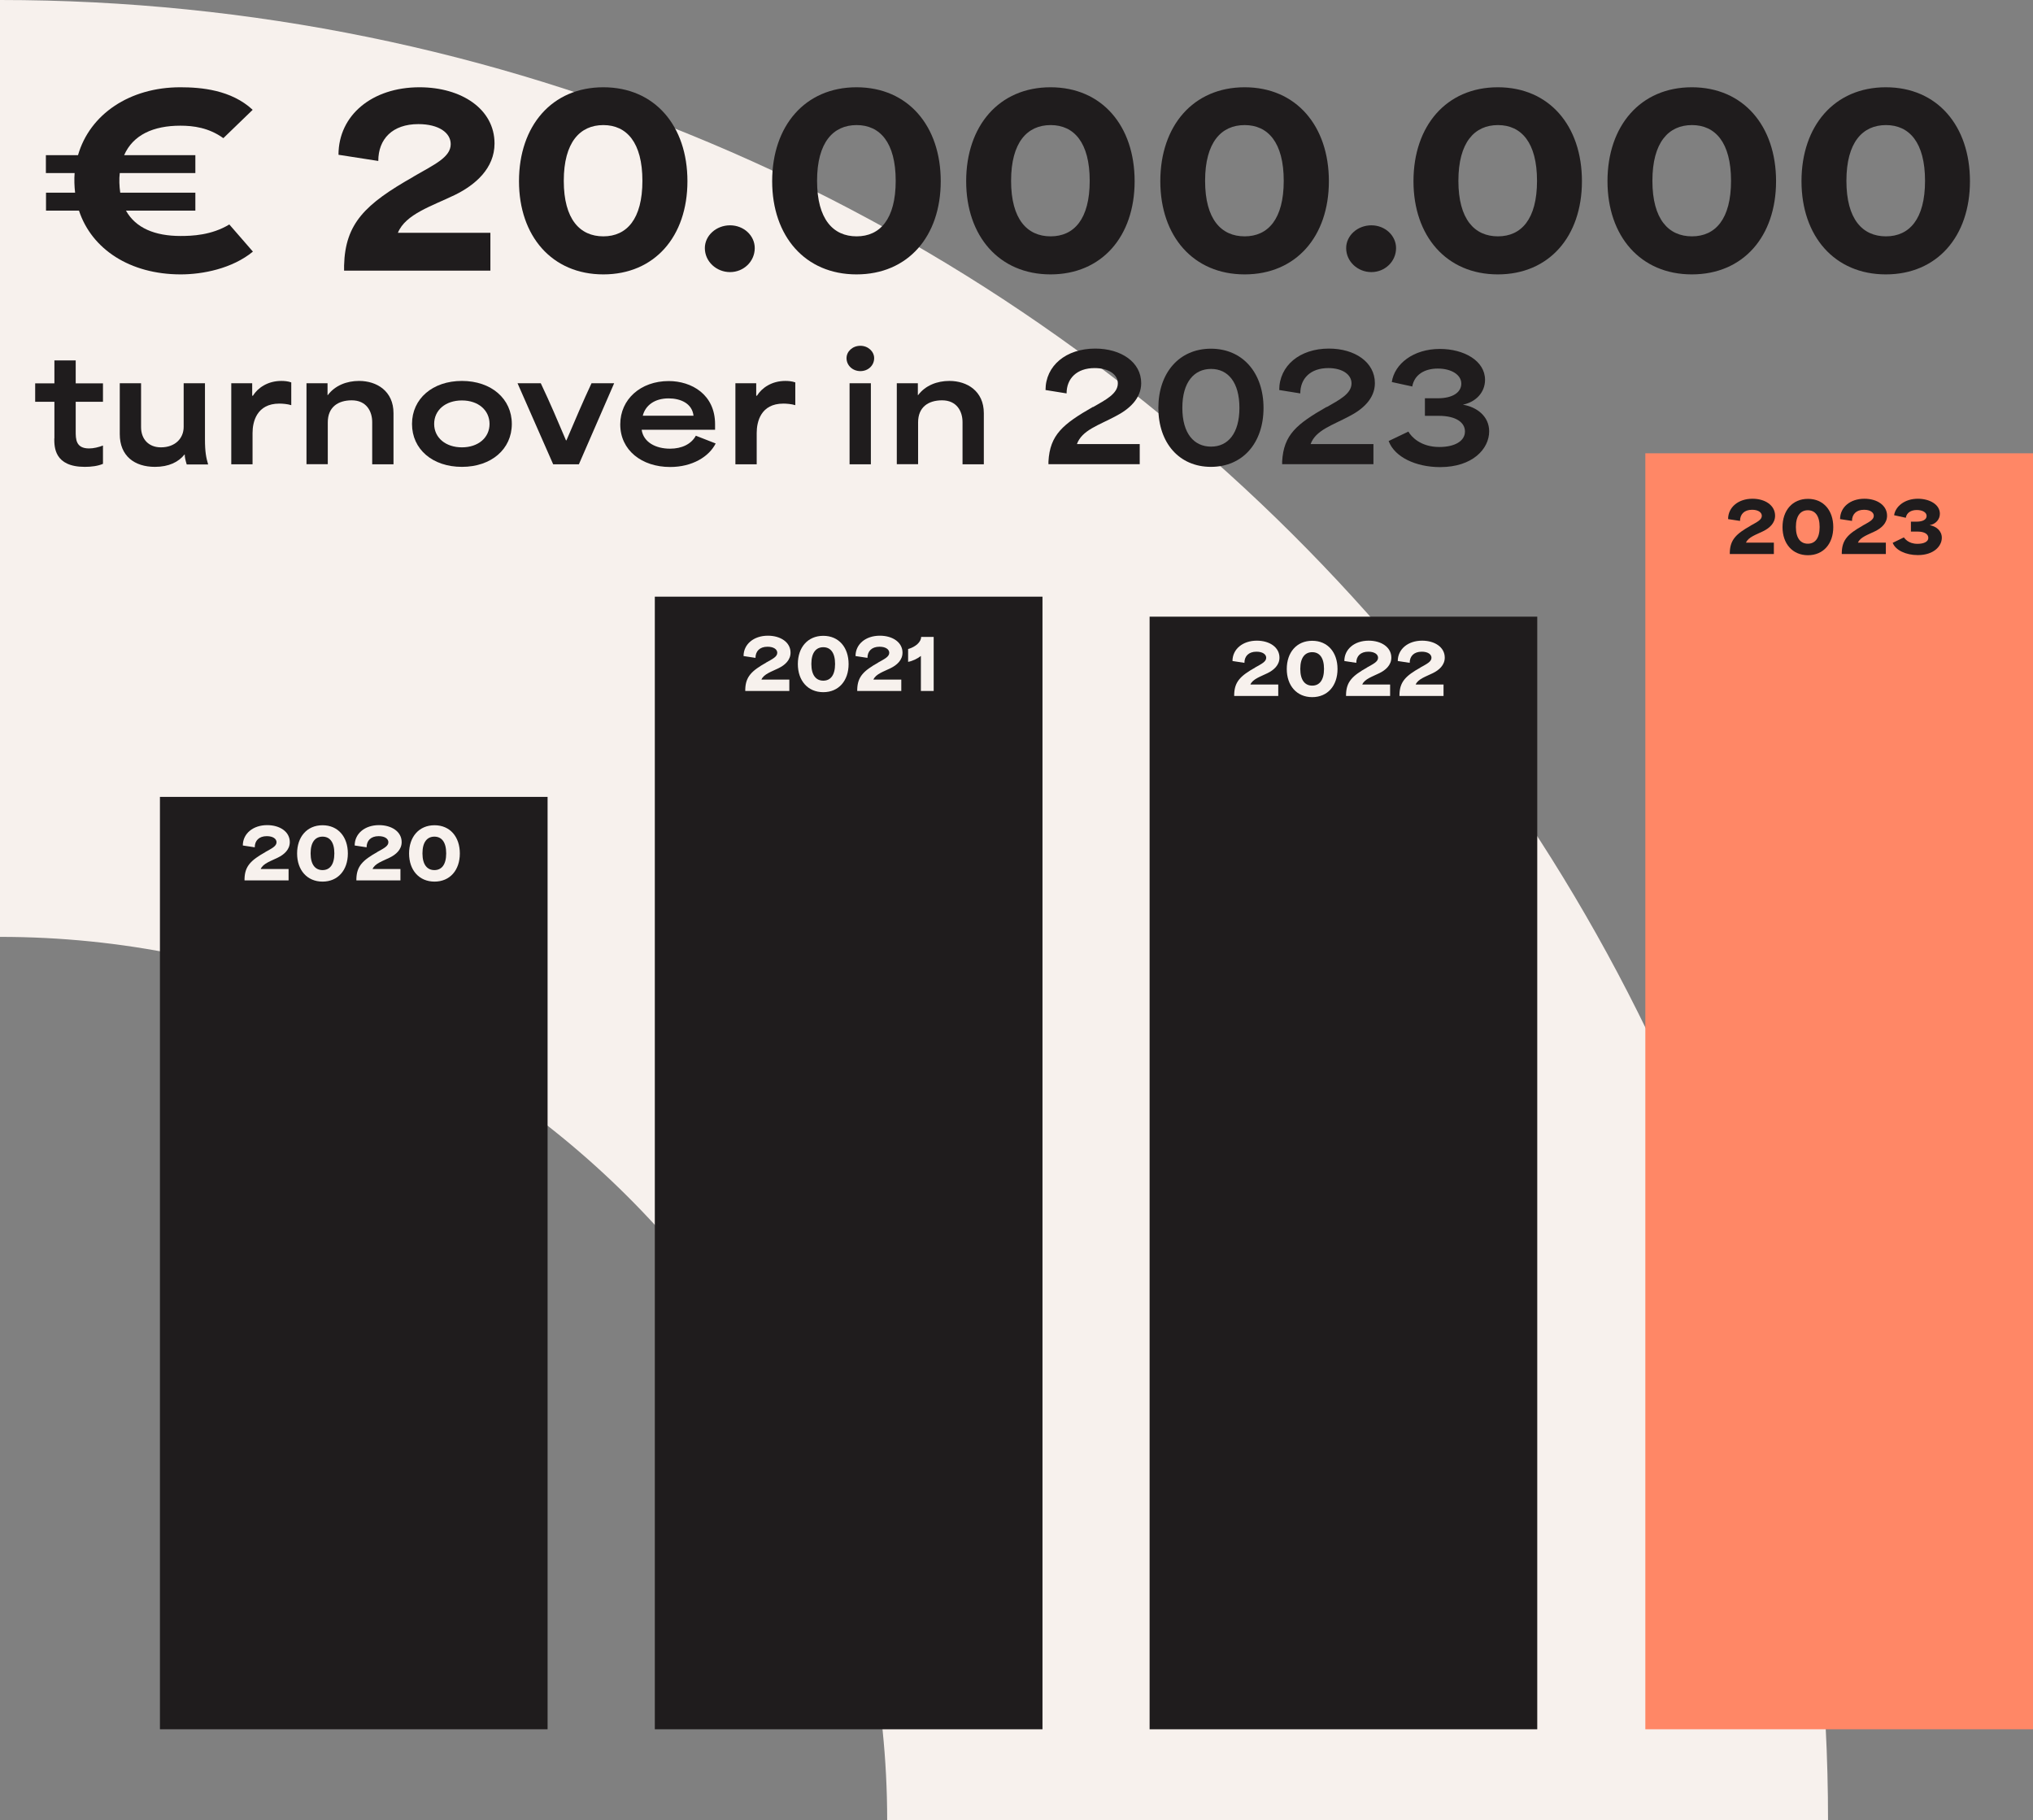
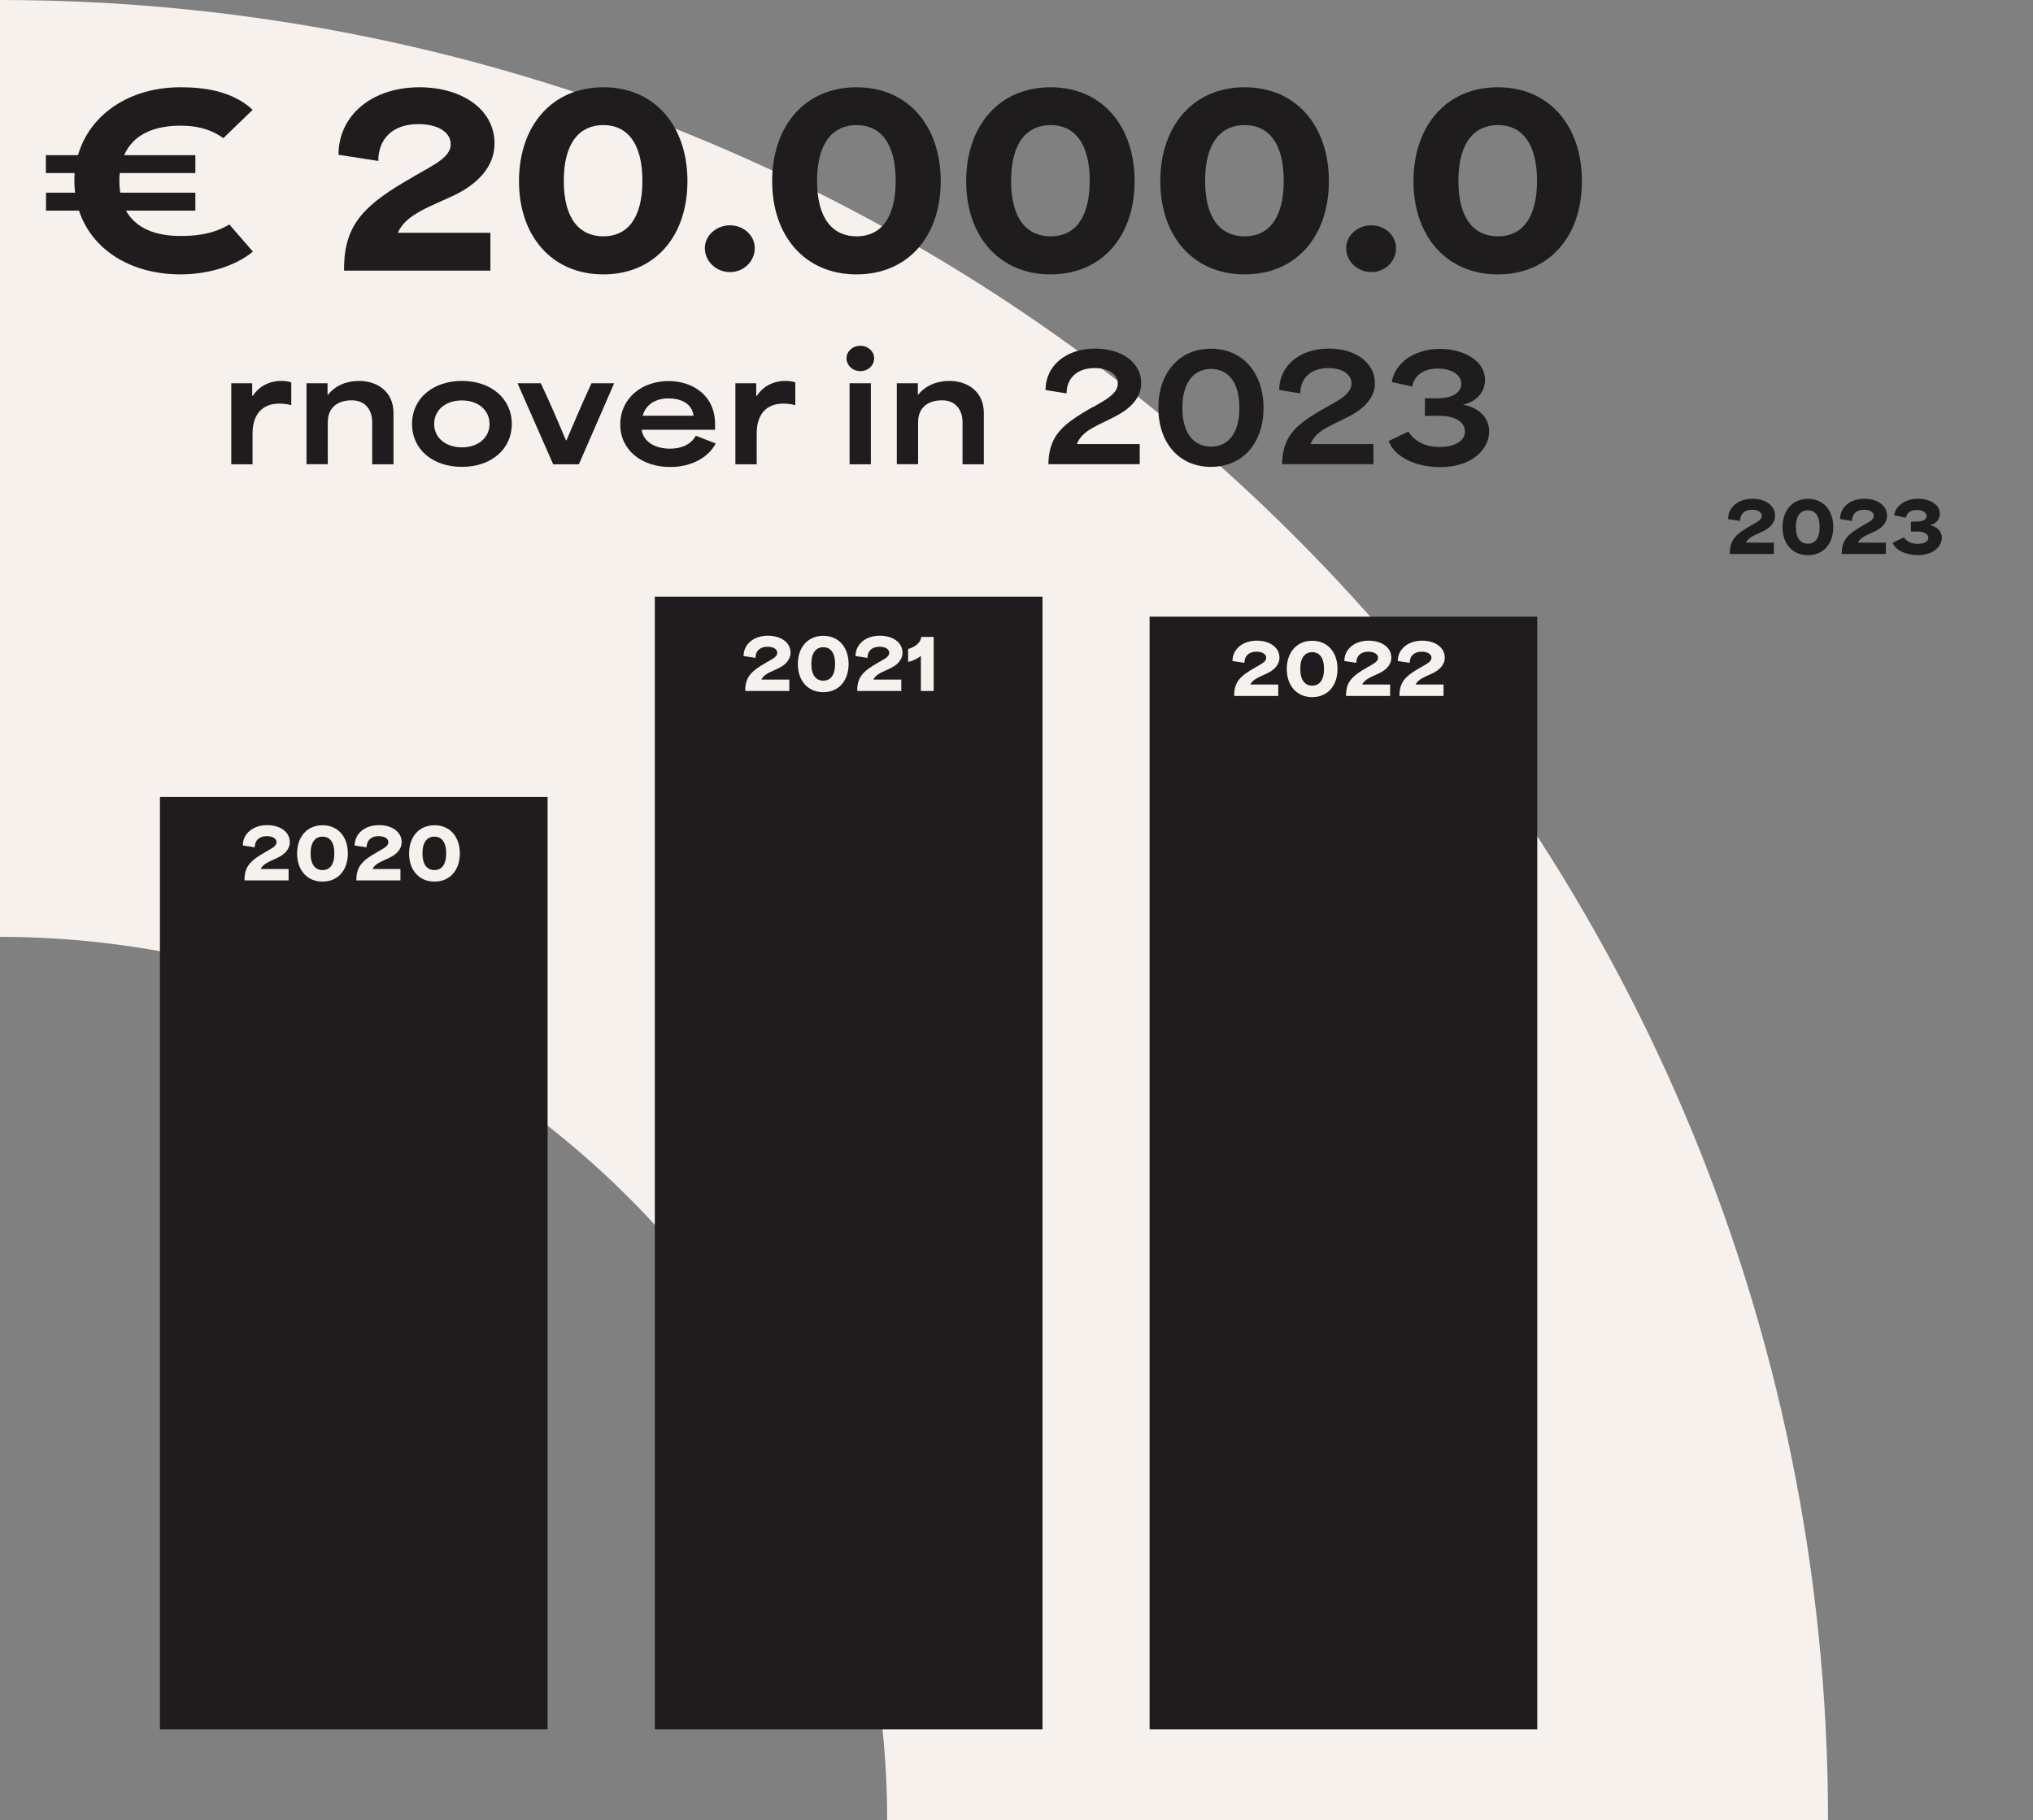
<svg xmlns="http://www.w3.org/2000/svg" width="172" height="154" viewBox="0 0 172 154" fill="none">
  <rect x="0" y="0" width="172" height="154" fill="#808080" stroke="none" />
  <g clip-path="url(#clip0_313_2100)">
    <path d="M154.659 154H75.059C75.059 112.79 41.386 79.261 0 79.261V0C85.284 0 154.659 69.089 154.659 154Z" fill="#F7F1ED" />
    <path d="M46.328 67.418H13.531V146.299H46.328V67.418Z" fill="#1F1C1D" />
    <path d="M88.198 50.479H55.4V146.3H88.198V50.479Z" fill="#1F1C1D" />
    <path d="M130.058 52.171H97.261V146.3H130.058V52.171Z" fill="#1F1C1D" />
    <path d="M64.813 56.057C65.359 55.749 65.76 55.565 65.76 55.226C65.76 54.939 65.462 54.714 64.936 54.714C64.277 54.714 63.917 55.093 63.917 55.657L62.908 55.503C62.908 54.498 63.773 53.781 64.967 53.781C66.038 53.781 66.883 54.334 66.883 55.216C66.883 55.852 66.399 56.272 65.873 56.529C65.297 56.816 64.617 57.021 64.421 57.492H66.78V58.456H63.052V58.323C63.083 57.246 63.587 56.754 64.823 56.057H64.813Z" fill="#F7F1ED" />
    <path d="M67.501 56.18C67.501 54.775 68.335 53.791 69.653 53.791C70.971 53.791 71.795 54.775 71.795 56.18C71.795 57.585 70.96 58.559 69.653 58.559C68.345 58.559 67.501 57.585 67.501 56.18ZM69.653 57.585C70.25 57.585 70.651 57.144 70.651 56.17C70.651 55.196 70.25 54.755 69.653 54.755C69.055 54.755 68.644 55.196 68.644 56.17C68.644 57.144 69.055 57.585 69.653 57.585Z" fill="#F7F1ED" />
    <path d="M74.286 56.057C74.832 55.749 75.234 55.565 75.234 55.226C75.234 54.939 74.935 54.714 74.41 54.714C73.751 54.714 73.391 55.093 73.391 55.657L72.381 55.503C72.381 54.498 73.236 53.781 74.441 53.781C75.512 53.781 76.356 54.334 76.356 55.216C76.356 55.852 75.872 56.272 75.347 56.529C74.77 56.816 74.091 57.021 73.895 57.492H76.253V58.456H72.525V58.323C72.556 57.246 73.061 56.754 74.297 56.057H74.286Z" fill="#F7F1ED" />
    <path d="M77.911 55.493C77.674 55.688 77.232 55.923 76.83 55.995V54.908C77.458 54.734 77.932 54.314 77.932 53.883H78.993V58.456H77.911V55.493Z" fill="#F7F1ED" />
    <path d="M22.448 72.083C22.994 71.776 23.396 71.591 23.396 71.253C23.396 70.966 23.097 70.74 22.572 70.74C21.913 70.74 21.553 71.12 21.553 71.683L20.544 71.53C20.544 70.525 21.409 69.807 22.603 69.807C23.674 69.807 24.518 70.361 24.518 71.243C24.518 71.878 24.034 72.299 23.509 72.555C22.933 72.842 22.253 73.047 22.057 73.519H24.415V74.483H20.688V74.349C20.718 73.273 21.223 72.781 22.459 72.083H22.448Z" fill="#F7F1ED" />
    <path d="M25.136 72.206C25.136 70.802 25.97 69.817 27.288 69.817C28.607 69.817 29.43 70.802 29.43 72.206C29.43 73.611 28.596 74.585 27.288 74.585C25.981 74.585 25.136 73.611 25.136 72.206ZM27.288 73.611C27.886 73.611 28.287 73.17 28.287 72.196C28.287 71.222 27.886 70.781 27.288 70.781C26.691 70.781 26.279 71.222 26.279 72.196C26.279 73.17 26.691 73.611 27.288 73.611Z" fill="#F7F1ED" />
    <path d="M31.912 72.083C32.458 71.776 32.859 71.591 32.859 71.253C32.859 70.966 32.561 70.74 32.035 70.74C31.376 70.74 31.016 71.12 31.016 71.683L30.007 71.53C30.007 70.525 30.861 69.807 32.066 69.807C33.137 69.807 33.982 70.361 33.982 71.243C33.982 71.878 33.498 72.299 32.972 72.555C32.396 72.842 31.716 73.047 31.521 73.519H33.879V74.483H30.151V74.349C30.182 73.273 30.686 72.781 31.922 72.083H31.912Z" fill="#F7F1ED" />
    <path d="M34.609 72.206C34.609 70.802 35.444 69.817 36.762 69.817C38.08 69.817 38.904 70.802 38.904 72.206C38.904 73.611 38.069 74.585 36.762 74.585C35.454 74.585 34.609 73.611 34.609 72.206ZM36.751 73.611C37.349 73.611 37.75 73.17 37.75 72.196C37.75 71.222 37.349 70.781 36.751 70.781C36.154 70.781 35.742 71.222 35.742 72.196C35.742 73.17 36.154 73.611 36.751 73.611Z" fill="#F7F1ED" />
    <path d="M106.178 56.477C106.724 56.17 107.126 55.985 107.126 55.647C107.126 55.36 106.827 55.134 106.302 55.134C105.643 55.134 105.283 55.513 105.283 56.077L104.273 55.923C104.273 54.919 105.138 54.201 106.333 54.201C107.404 54.201 108.248 54.755 108.248 55.636C108.248 56.272 107.764 56.693 107.239 56.949C106.662 57.236 105.983 57.441 105.787 57.913H108.145V58.877H104.418V58.743C104.448 57.667 104.953 57.175 106.189 56.477H106.178Z" fill="#F7F1ED" />
    <path d="M108.866 56.6C108.866 55.196 109.7 54.211 111.018 54.211C112.336 54.211 113.16 55.196 113.16 56.6C113.16 58.005 112.326 58.979 111.018 58.979C109.711 58.979 108.866 58.005 108.866 56.6ZM111.018 58.005C111.616 58.005 112.017 57.564 112.017 56.59C112.017 55.616 111.616 55.175 111.018 55.175C110.421 55.175 110.009 55.616 110.009 56.59C110.009 57.564 110.421 58.005 111.018 58.005Z" fill="#F7F1ED" />
    <path d="M115.642 56.477C116.188 56.17 116.59 55.985 116.59 55.647C116.59 55.36 116.291 55.134 115.766 55.134C115.107 55.134 114.746 55.513 114.746 56.077L113.737 55.923C113.737 54.919 114.592 54.201 115.797 54.201C116.868 54.201 117.712 54.755 117.712 55.636C117.712 56.272 117.228 56.693 116.703 56.949C116.126 57.236 115.447 57.441 115.251 57.913H117.609V58.877H113.881V58.743C113.912 57.667 114.417 57.175 115.653 56.477H115.642Z" fill="#F7F1ED" />
    <path d="M120.162 56.477C120.708 56.17 121.109 55.985 121.109 55.647C121.109 55.36 120.811 55.134 120.285 55.134C119.626 55.134 119.266 55.513 119.266 56.077L118.257 55.923C118.257 54.919 119.122 54.201 120.316 54.201C121.387 54.201 122.232 54.755 122.232 55.636C122.232 56.272 121.748 56.693 121.223 56.949C120.646 57.236 119.966 57.441 119.771 57.913H122.129V58.877H118.401V58.743C118.432 57.667 118.936 57.175 120.172 56.477H120.162Z" fill="#F7F1ED" />
-     <path d="M172 38.349H139.202V146.299H172V38.349Z" fill="#FF8766" />
    <path d="M148.109 44.47C148.655 44.163 149.057 43.978 149.057 43.64C149.057 43.353 148.758 43.127 148.233 43.127C147.574 43.127 147.213 43.506 147.213 44.07L146.204 43.917C146.204 42.912 147.069 42.194 148.264 42.194C149.335 42.194 150.179 42.748 150.179 43.63C150.179 44.265 149.695 44.686 149.17 44.942C148.593 45.229 147.913 45.434 147.718 45.906H150.076V46.87H146.348V46.736C146.379 45.66 146.884 45.167 148.119 44.47H148.109Z" fill="#1F1C1D" />
    <path d="M150.808 44.593C150.808 43.189 151.642 42.204 152.96 42.204C154.278 42.204 155.102 43.189 155.102 44.593C155.102 45.998 154.268 46.972 152.96 46.972C151.652 46.972 150.808 45.998 150.808 44.593ZM152.95 45.998C153.547 45.998 153.948 45.557 153.948 44.583C153.948 43.609 153.547 43.168 152.95 43.168C152.352 43.168 151.94 43.609 151.94 44.583C151.94 45.557 152.352 45.998 152.95 45.998Z" fill="#1F1C1D" />
    <path d="M157.583 44.47C158.129 44.163 158.53 43.978 158.53 43.64C158.53 43.353 158.232 43.127 157.706 43.127C157.047 43.127 156.687 43.506 156.687 44.07L155.678 43.917C155.678 42.912 156.532 42.194 157.737 42.194C158.808 42.194 159.653 42.748 159.653 43.63C159.653 44.265 159.169 44.686 158.643 44.942C158.067 45.229 157.387 45.434 157.191 45.906H159.55V46.87H155.822V46.736C155.853 45.66 156.357 45.167 157.593 44.47H157.583Z" fill="#1F1C1D" />
    <path d="M160.126 45.926L161.073 45.465C161.156 45.557 161.444 46.008 162.227 46.008C162.783 46.008 163.143 45.824 163.143 45.506C163.143 45.188 162.824 44.973 162.237 44.973H161.671V44.132H162.165C162.669 44.132 162.999 43.958 162.999 43.65C162.999 43.342 162.649 43.148 162.165 43.148C161.681 43.148 161.31 43.373 161.238 43.804L160.25 43.589C160.353 42.861 161.125 42.194 162.258 42.194C163.246 42.194 164.121 42.676 164.121 43.465C164.121 43.937 163.782 44.337 163.256 44.429C163.802 44.522 164.286 44.901 164.286 45.496C164.286 46.183 163.627 46.962 162.258 46.962C161.248 46.962 160.363 46.552 160.126 45.916V45.926Z" fill="#1F1C1D" />
    <path d="M6.694 17.821H3.893V16.303H6.354C6.292 15.78 6.271 15.155 6.313 14.642H3.882V13.125H6.601C7.6 9.659 10.977 7.383 15.251 7.383C17.012 7.383 19.555 7.598 21.378 9.29L18.896 11.689C17.66 10.797 16.353 10.633 15.261 10.633C12.975 10.633 11.255 11.412 10.504 13.125H16.528V14.642H10.133C10.071 15.134 10.092 15.77 10.174 16.303H16.528V17.821H10.658C11.482 19.297 13.119 19.964 15.271 19.964C16.25 19.964 17.897 19.902 19.401 18.99L21.398 21.287C19.638 22.732 17.135 23.214 15.292 23.214C11.008 23.214 7.764 21.092 6.683 17.821H6.694Z" fill="#1F1C1D" />
    <path d="M34.981 14.94C36.783 13.904 38.132 13.299 38.132 12.192C38.132 11.238 37.133 10.5 35.393 10.5C33.2 10.5 32.005 11.761 32.005 13.617L28.638 13.094C28.638 9.741 31.49 7.383 35.486 7.383C39.048 7.383 41.839 9.228 41.839 12.14C41.839 14.242 40.212 15.647 38.492 16.488C36.577 17.421 34.301 18.108 33.663 19.697H41.489V22.896H29.111V22.466C29.204 18.898 30.893 17.267 34.981 14.95V14.94Z" fill="#1F1C1D" />
    <path d="M43.909 15.329C43.909 10.654 46.689 7.383 51.045 7.383C55.401 7.383 58.16 10.654 58.16 15.329C58.16 20.005 55.38 23.214 51.045 23.214C46.71 23.214 43.909 19.985 43.909 15.329ZM51.045 19.995C53.022 19.995 54.35 18.539 54.35 15.299C54.35 12.058 53.022 10.582 51.045 10.582C49.068 10.582 47.698 12.038 47.698 15.299C47.698 18.559 49.068 19.995 51.045 19.995Z" fill="#1F1C1D" />
    <path d="M59.633 20.989C59.633 19.933 60.591 19.062 61.765 19.062C62.939 19.062 63.855 19.944 63.855 20.989C63.855 22.117 62.918 23.02 61.765 23.02C60.612 23.02 59.633 22.128 59.633 20.989Z" fill="#1F1C1D" />
    <path d="M65.328 15.329C65.328 10.654 68.108 7.383 72.464 7.383C76.82 7.383 79.59 10.654 79.59 15.329C79.59 20.005 76.809 23.214 72.464 23.214C68.118 23.214 65.328 19.985 65.328 15.329ZM72.474 19.995C74.451 19.995 75.78 18.539 75.78 15.299C75.78 12.058 74.451 10.582 72.474 10.582C70.497 10.582 69.127 12.038 69.127 15.299C69.127 18.559 70.497 19.995 72.474 19.995Z" fill="#1F1C1D" />
    <path d="M81.742 15.329C81.742 10.654 84.522 7.383 88.878 7.383C93.234 7.383 95.994 10.654 95.994 15.329C95.994 20.005 93.214 23.214 88.878 23.214C84.543 23.214 81.742 19.985 81.742 15.329ZM88.889 19.995C90.866 19.995 92.194 18.539 92.194 15.299C92.194 12.058 90.866 10.582 88.889 10.582C86.912 10.582 85.542 12.038 85.542 15.299C85.542 18.559 86.912 19.995 88.889 19.995Z" fill="#1F1C1D" />
    <path d="M98.167 15.329C98.167 10.654 100.947 7.383 105.303 7.383C109.659 7.383 112.429 10.654 112.429 15.329C112.429 20.005 109.649 23.214 105.303 23.214C100.958 23.214 98.167 19.985 98.167 15.329ZM105.303 19.995C107.28 19.995 108.609 18.539 108.609 15.299C108.609 12.058 107.28 10.582 105.303 10.582C103.326 10.582 101.956 12.038 101.956 15.299C101.956 18.559 103.326 19.995 105.303 19.995Z" fill="#1F1C1D" />
    <path d="M113.891 20.989C113.891 19.933 114.848 19.062 116.022 19.062C117.196 19.062 118.113 19.944 118.113 20.989C118.113 22.117 117.176 23.02 116.022 23.02C114.869 23.02 113.891 22.128 113.891 20.989Z" fill="#1F1C1D" />
    <path d="M119.586 15.329C119.586 10.654 122.366 7.383 126.722 7.383C131.078 7.383 133.838 10.654 133.838 15.329C133.838 20.005 131.057 23.214 126.722 23.214C122.387 23.214 119.586 19.985 119.586 15.329ZM126.732 19.995C128.71 19.995 130.038 18.539 130.038 15.299C130.038 12.058 128.71 10.582 126.732 10.582C124.755 10.582 123.386 12.038 123.386 15.299C123.386 18.559 124.755 19.995 126.732 19.995Z" fill="#1F1C1D" />
-     <path d="M136 15.329C136 10.654 138.78 7.383 143.136 7.383C147.492 7.383 150.262 10.654 150.262 15.329C150.262 20.005 147.482 23.214 143.136 23.214C138.791 23.214 136 19.985 136 15.329ZM143.146 19.995C145.124 19.995 146.452 18.539 146.452 15.299C146.452 12.058 145.124 10.582 143.146 10.582C141.169 10.582 139.8 12.038 139.8 15.299C139.8 18.559 141.169 19.995 143.146 19.995Z" fill="#1F1C1D" />
-     <path d="M152.414 15.329C152.414 10.654 155.194 7.383 159.55 7.383C163.906 7.383 166.666 10.654 166.666 15.329C166.666 20.005 163.886 23.214 159.55 23.214C155.215 23.214 152.414 19.985 152.414 15.329ZM159.561 19.995C161.538 19.995 162.866 18.539 162.866 15.299C162.866 12.058 161.538 10.582 159.561 10.582C157.583 10.582 156.214 12.038 156.214 15.299C156.214 18.559 157.583 19.995 159.561 19.995Z" fill="#1F1C1D" />
-     <path d="M4.603 37.098V33.991H2.976V32.432H4.603V30.494H6.405V32.432H8.712V33.991H6.405V36.483C6.405 37.139 6.405 37.939 7.538 37.939C7.919 37.939 8.341 37.836 8.712 37.693V39.241C8.29 39.425 7.734 39.497 7.177 39.497C4.593 39.497 4.593 37.816 4.593 37.098H4.603Z" fill="#1F1C1D" />
-     <path d="M10.133 36.729V32.422H11.935V36.134C11.935 37.18 12.604 37.846 13.613 37.846C14.818 37.846 15.539 37.087 15.539 36.113V32.422H17.341V37.149C17.341 38.257 17.444 38.728 17.609 39.292H15.796C15.694 38.944 15.621 38.656 15.632 38.451H15.611C15.107 39.087 14.283 39.497 13.109 39.497C11.379 39.497 10.133 38.574 10.133 36.729Z" fill="#1F1C1D" />
    <path d="M19.555 32.422H21.337V33.478H21.398C21.81 32.812 22.655 32.227 23.798 32.227C24.055 32.227 24.343 32.248 24.642 32.35V34.278C24.313 34.175 23.89 34.145 23.633 34.145C21.718 34.145 21.367 35.693 21.367 36.626V39.282H19.566V32.422H19.555Z" fill="#1F1C1D" />
    <path d="M25.93 32.422H27.711V33.427H27.732C28.35 32.607 29.338 32.227 30.378 32.227C31.882 32.227 33.292 33.089 33.292 34.955V39.282H31.49V35.714C31.49 34.801 31.006 33.868 29.76 33.868C28.607 33.868 27.732 34.432 27.732 35.734V39.272H25.93V32.412V32.422Z" fill="#1F1C1D" />
    <path d="M34.858 35.867C34.858 33.735 36.598 32.227 39.08 32.227C41.562 32.227 43.302 33.735 43.302 35.867C43.302 38 41.562 39.497 39.08 39.497C36.598 39.497 34.858 38.011 34.858 35.867ZM39.08 37.846C40.46 37.846 41.417 37.026 41.417 35.867C41.417 34.709 40.47 33.878 39.08 33.878C37.69 33.878 36.732 34.699 36.732 35.867C36.732 37.036 37.71 37.846 39.08 37.846Z" fill="#1F1C1D" />
    <path d="M43.785 32.422H45.752C46.545 34.094 47.153 35.529 47.884 37.252H47.925C48.707 35.427 49.305 34.001 50.046 32.422H51.961L48.975 39.282H46.802L43.785 32.422Z" fill="#1F1C1D" />
    <path d="M52.476 35.898C52.476 33.786 54.196 32.238 56.575 32.238C58.5 32.238 60.498 33.366 60.498 35.888V36.36H54.288C54.433 37.395 55.452 37.959 56.688 37.959C57.676 37.959 58.48 37.58 58.871 36.862L60.549 37.518C59.983 38.636 58.572 39.508 56.698 39.508C54.288 39.508 52.476 38.082 52.476 35.908V35.898ZM58.675 35.17C58.552 34.114 57.563 33.704 56.564 33.704C55.37 33.704 54.597 34.309 54.381 35.17H58.675Z" fill="#1F1C1D" />
    <path d="M62.198 32.422H63.979V33.478H64.041C64.453 32.812 65.297 32.227 66.44 32.227C66.698 32.227 66.986 32.248 67.285 32.35V34.278C66.955 34.176 66.533 34.145 66.276 34.145C64.36 34.145 64.02 35.693 64.02 36.626V39.282H62.218V32.422H62.198Z" fill="#1F1C1D" />
    <path d="M72.793 29.254C73.442 29.254 73.957 29.736 73.957 30.3C73.957 30.915 73.453 31.397 72.793 31.397C72.135 31.397 71.62 30.915 71.62 30.3C71.62 29.736 72.124 29.254 72.793 29.254ZM71.877 32.422H73.679V39.282H71.877V32.422Z" fill="#1F1C1D" />
-     <path d="M75.873 32.422H77.654V33.427H77.675C78.293 32.607 79.281 32.227 80.322 32.227C81.825 32.227 83.236 33.089 83.236 34.955V39.282H81.434V35.714C81.434 34.801 80.95 33.868 79.704 33.868C78.55 33.868 77.675 34.432 77.675 35.734V39.272H75.873V32.412V32.422Z" fill="#1F1C1D" />
+     <path d="M75.873 32.422H77.654V33.427C78.293 32.607 79.281 32.227 80.322 32.227C81.825 32.227 83.236 33.089 83.236 34.955V39.282H81.434V35.714C81.434 34.801 80.95 33.868 79.704 33.868C78.55 33.868 77.675 34.432 77.675 35.734V39.272H75.873V32.412V32.422Z" fill="#1F1C1D" />
    <path d="M92.472 34.442C93.543 33.827 94.573 33.314 94.573 32.432C94.573 31.704 93.831 31.14 92.606 31.14C91.113 31.14 90.237 32.012 90.237 33.283L88.456 32.996C88.456 30.946 90.186 29.49 92.657 29.49C94.851 29.49 96.55 30.638 96.55 32.412C96.55 33.735 95.51 34.637 94.387 35.211C92.977 35.97 91.535 36.39 91.113 37.569H96.426V39.272H88.703V39.046C88.827 36.78 89.929 35.878 92.472 34.422V34.442Z" fill="#1F1C1D" />
    <path d="M98.002 34.514C98.002 31.561 99.752 29.5 102.45 29.5C105.148 29.5 106.899 31.561 106.899 34.514C106.899 37.467 105.148 39.497 102.45 39.497C99.752 39.497 98.002 37.457 98.002 34.514ZM102.461 37.785C103.892 37.785 104.86 36.667 104.86 34.504C104.86 32.34 103.892 31.212 102.461 31.212C101.029 31.212 100.031 32.33 100.031 34.504C100.031 36.678 101.019 37.785 102.461 37.785Z" fill="#1F1C1D" />
    <path d="M112.244 34.442C113.315 33.827 114.344 33.314 114.344 32.432C114.344 31.704 113.603 31.14 112.377 31.14C110.884 31.14 110.009 32.012 110.009 33.283L108.228 32.996C108.228 30.946 109.958 29.49 112.429 29.49C114.622 29.49 116.321 30.638 116.321 32.412C116.321 33.735 115.281 34.637 114.159 35.211C112.748 35.97 111.307 36.39 110.884 37.569H116.198V39.272H108.475V39.046C108.598 36.78 109.7 35.878 112.244 34.422V34.442Z" fill="#1F1C1D" />
    <path d="M117.484 37.313L119.153 36.513C119.389 36.923 120.162 37.816 121.778 37.816C123.066 37.816 123.941 37.323 123.941 36.503C123.941 35.744 123.189 35.18 121.727 35.18H120.553V33.694H121.655C122.891 33.694 123.632 33.202 123.632 32.453C123.632 31.704 122.788 31.181 121.645 31.181C120.502 31.181 119.657 31.715 119.482 32.699L117.752 32.32C117.979 30.792 119.564 29.52 121.82 29.52C123.848 29.52 125.64 30.515 125.64 32.135C125.64 33.16 124.909 34.001 123.766 34.237C124.95 34.432 125.99 35.221 125.99 36.493C125.99 37.969 124.59 39.518 121.84 39.518C119.77 39.518 117.989 38.656 117.495 37.334L117.484 37.313Z" fill="#1F1C1D" />
  </g>
  <defs>
    <clipPath id="clip0_313_2100">
      <rect width="172" height="154" fill="white" />
    </clipPath>
  </defs>
</svg>